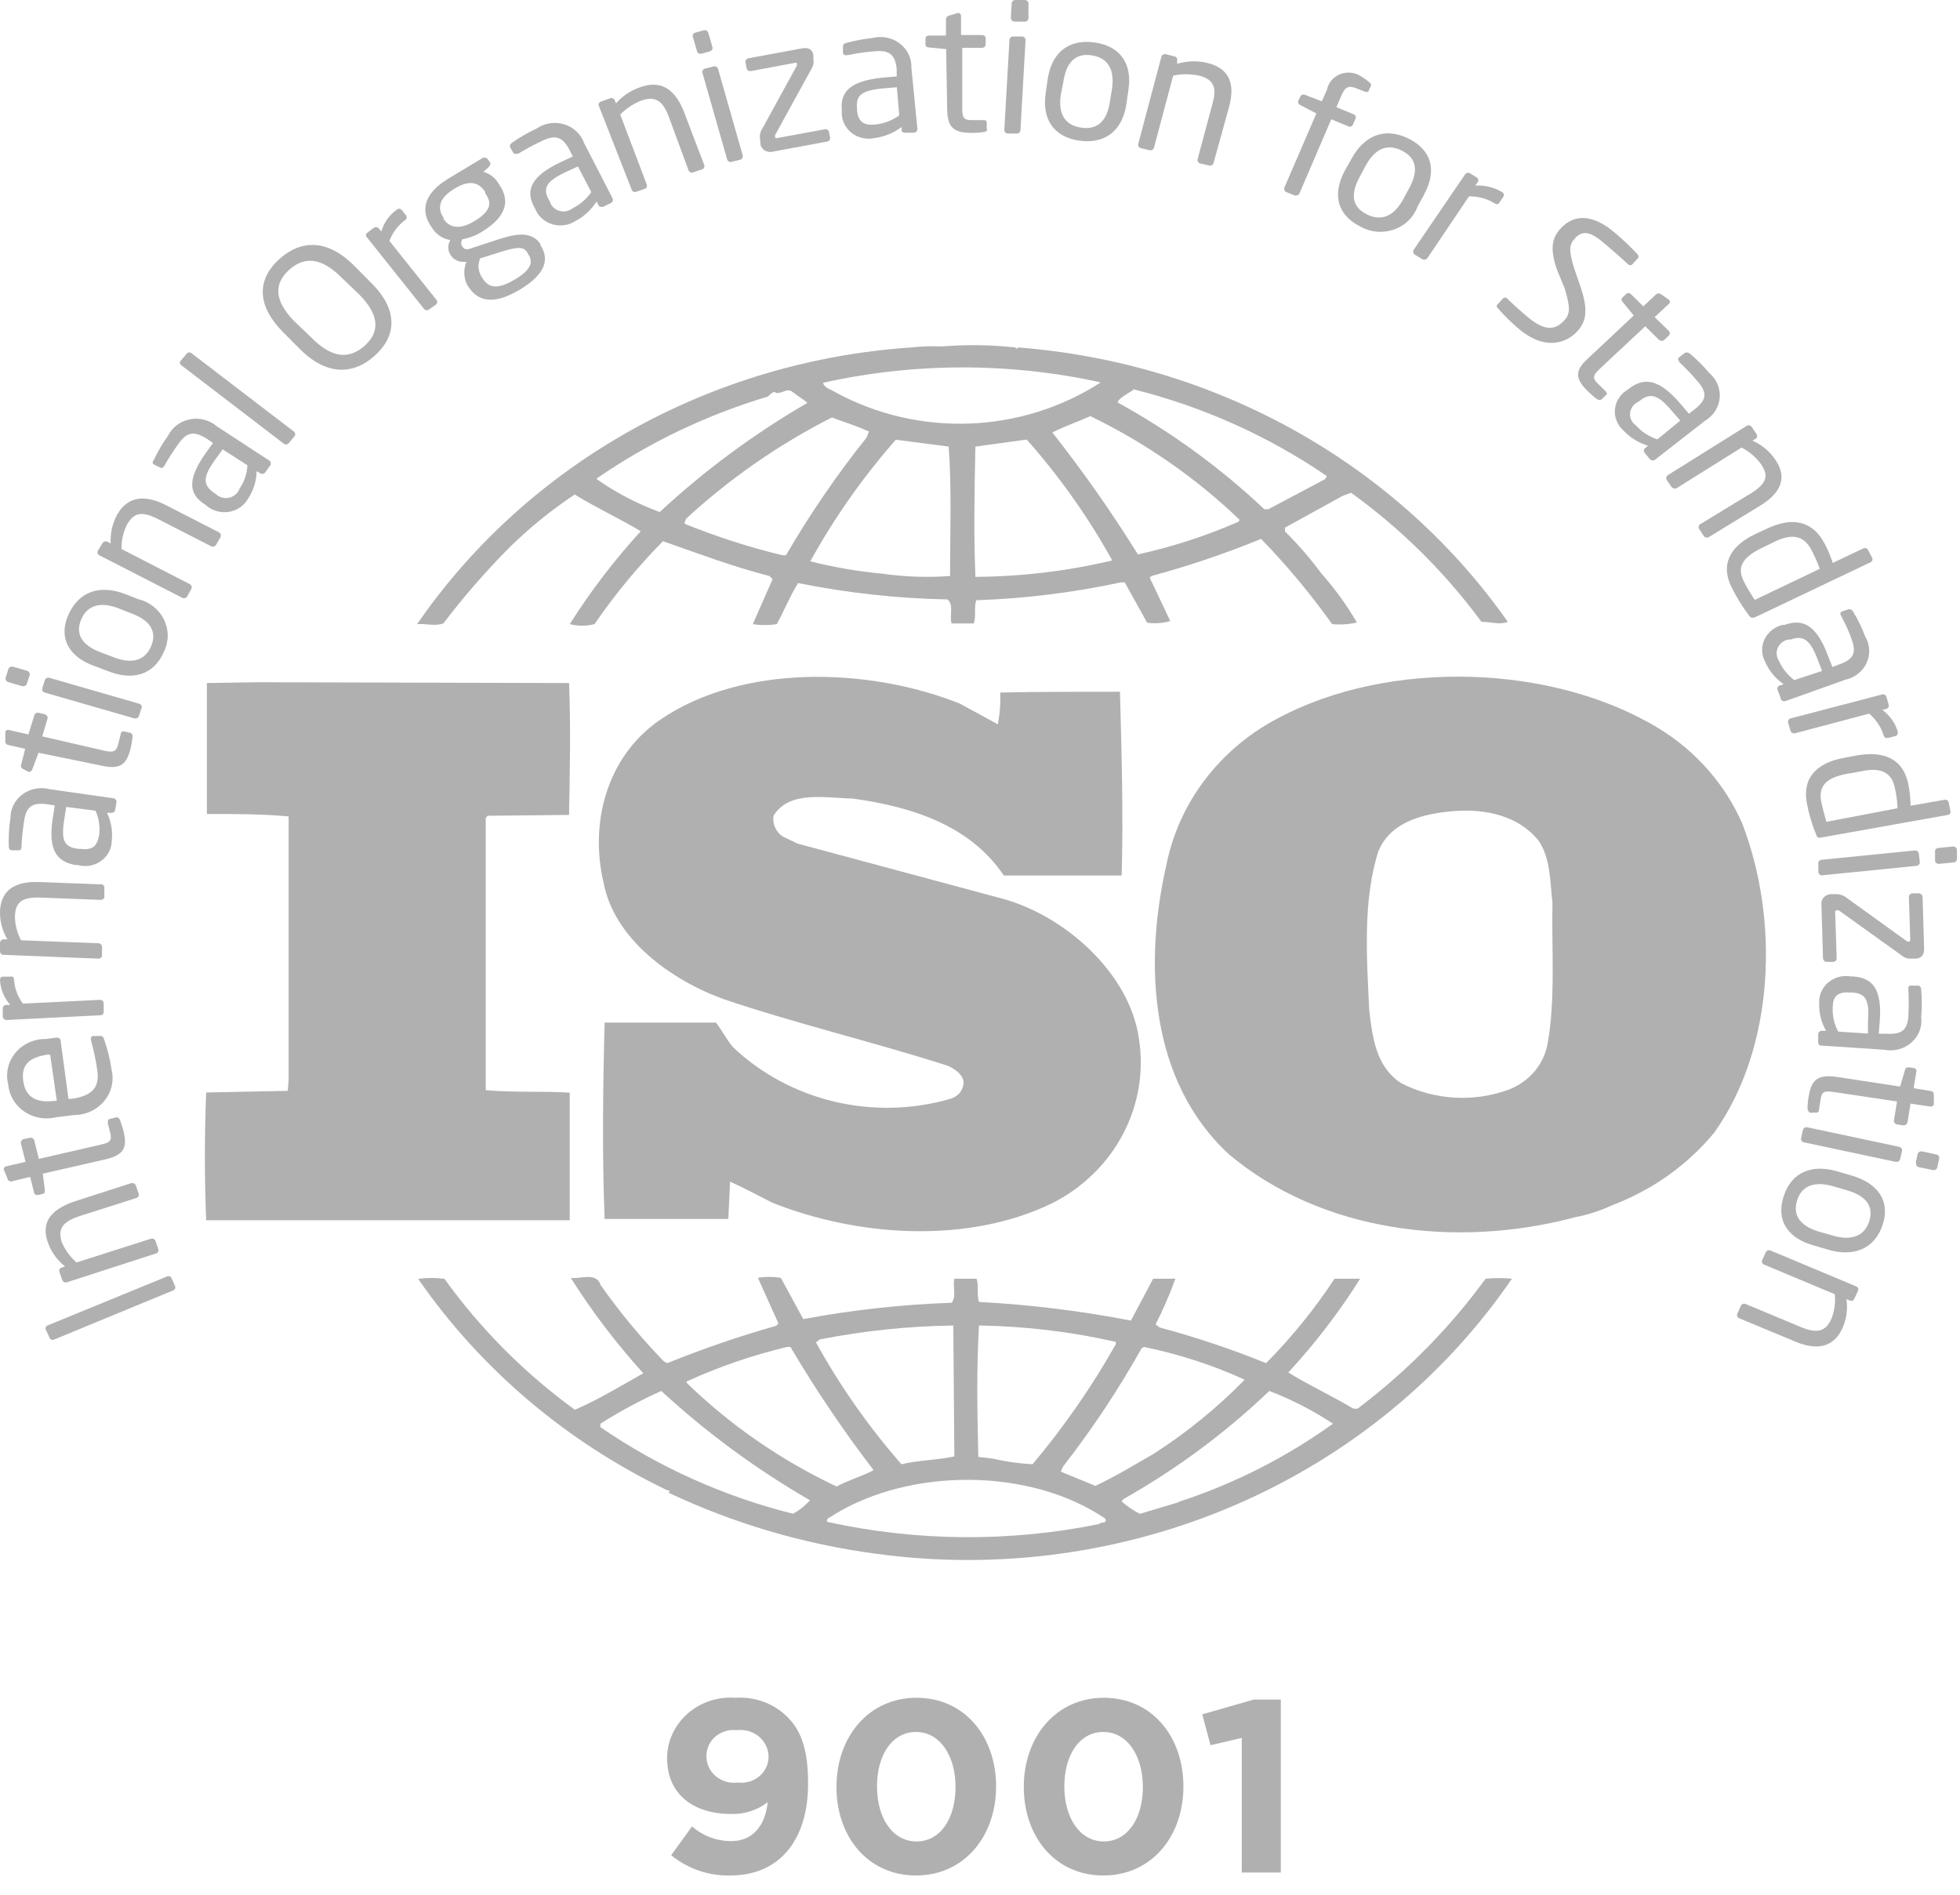
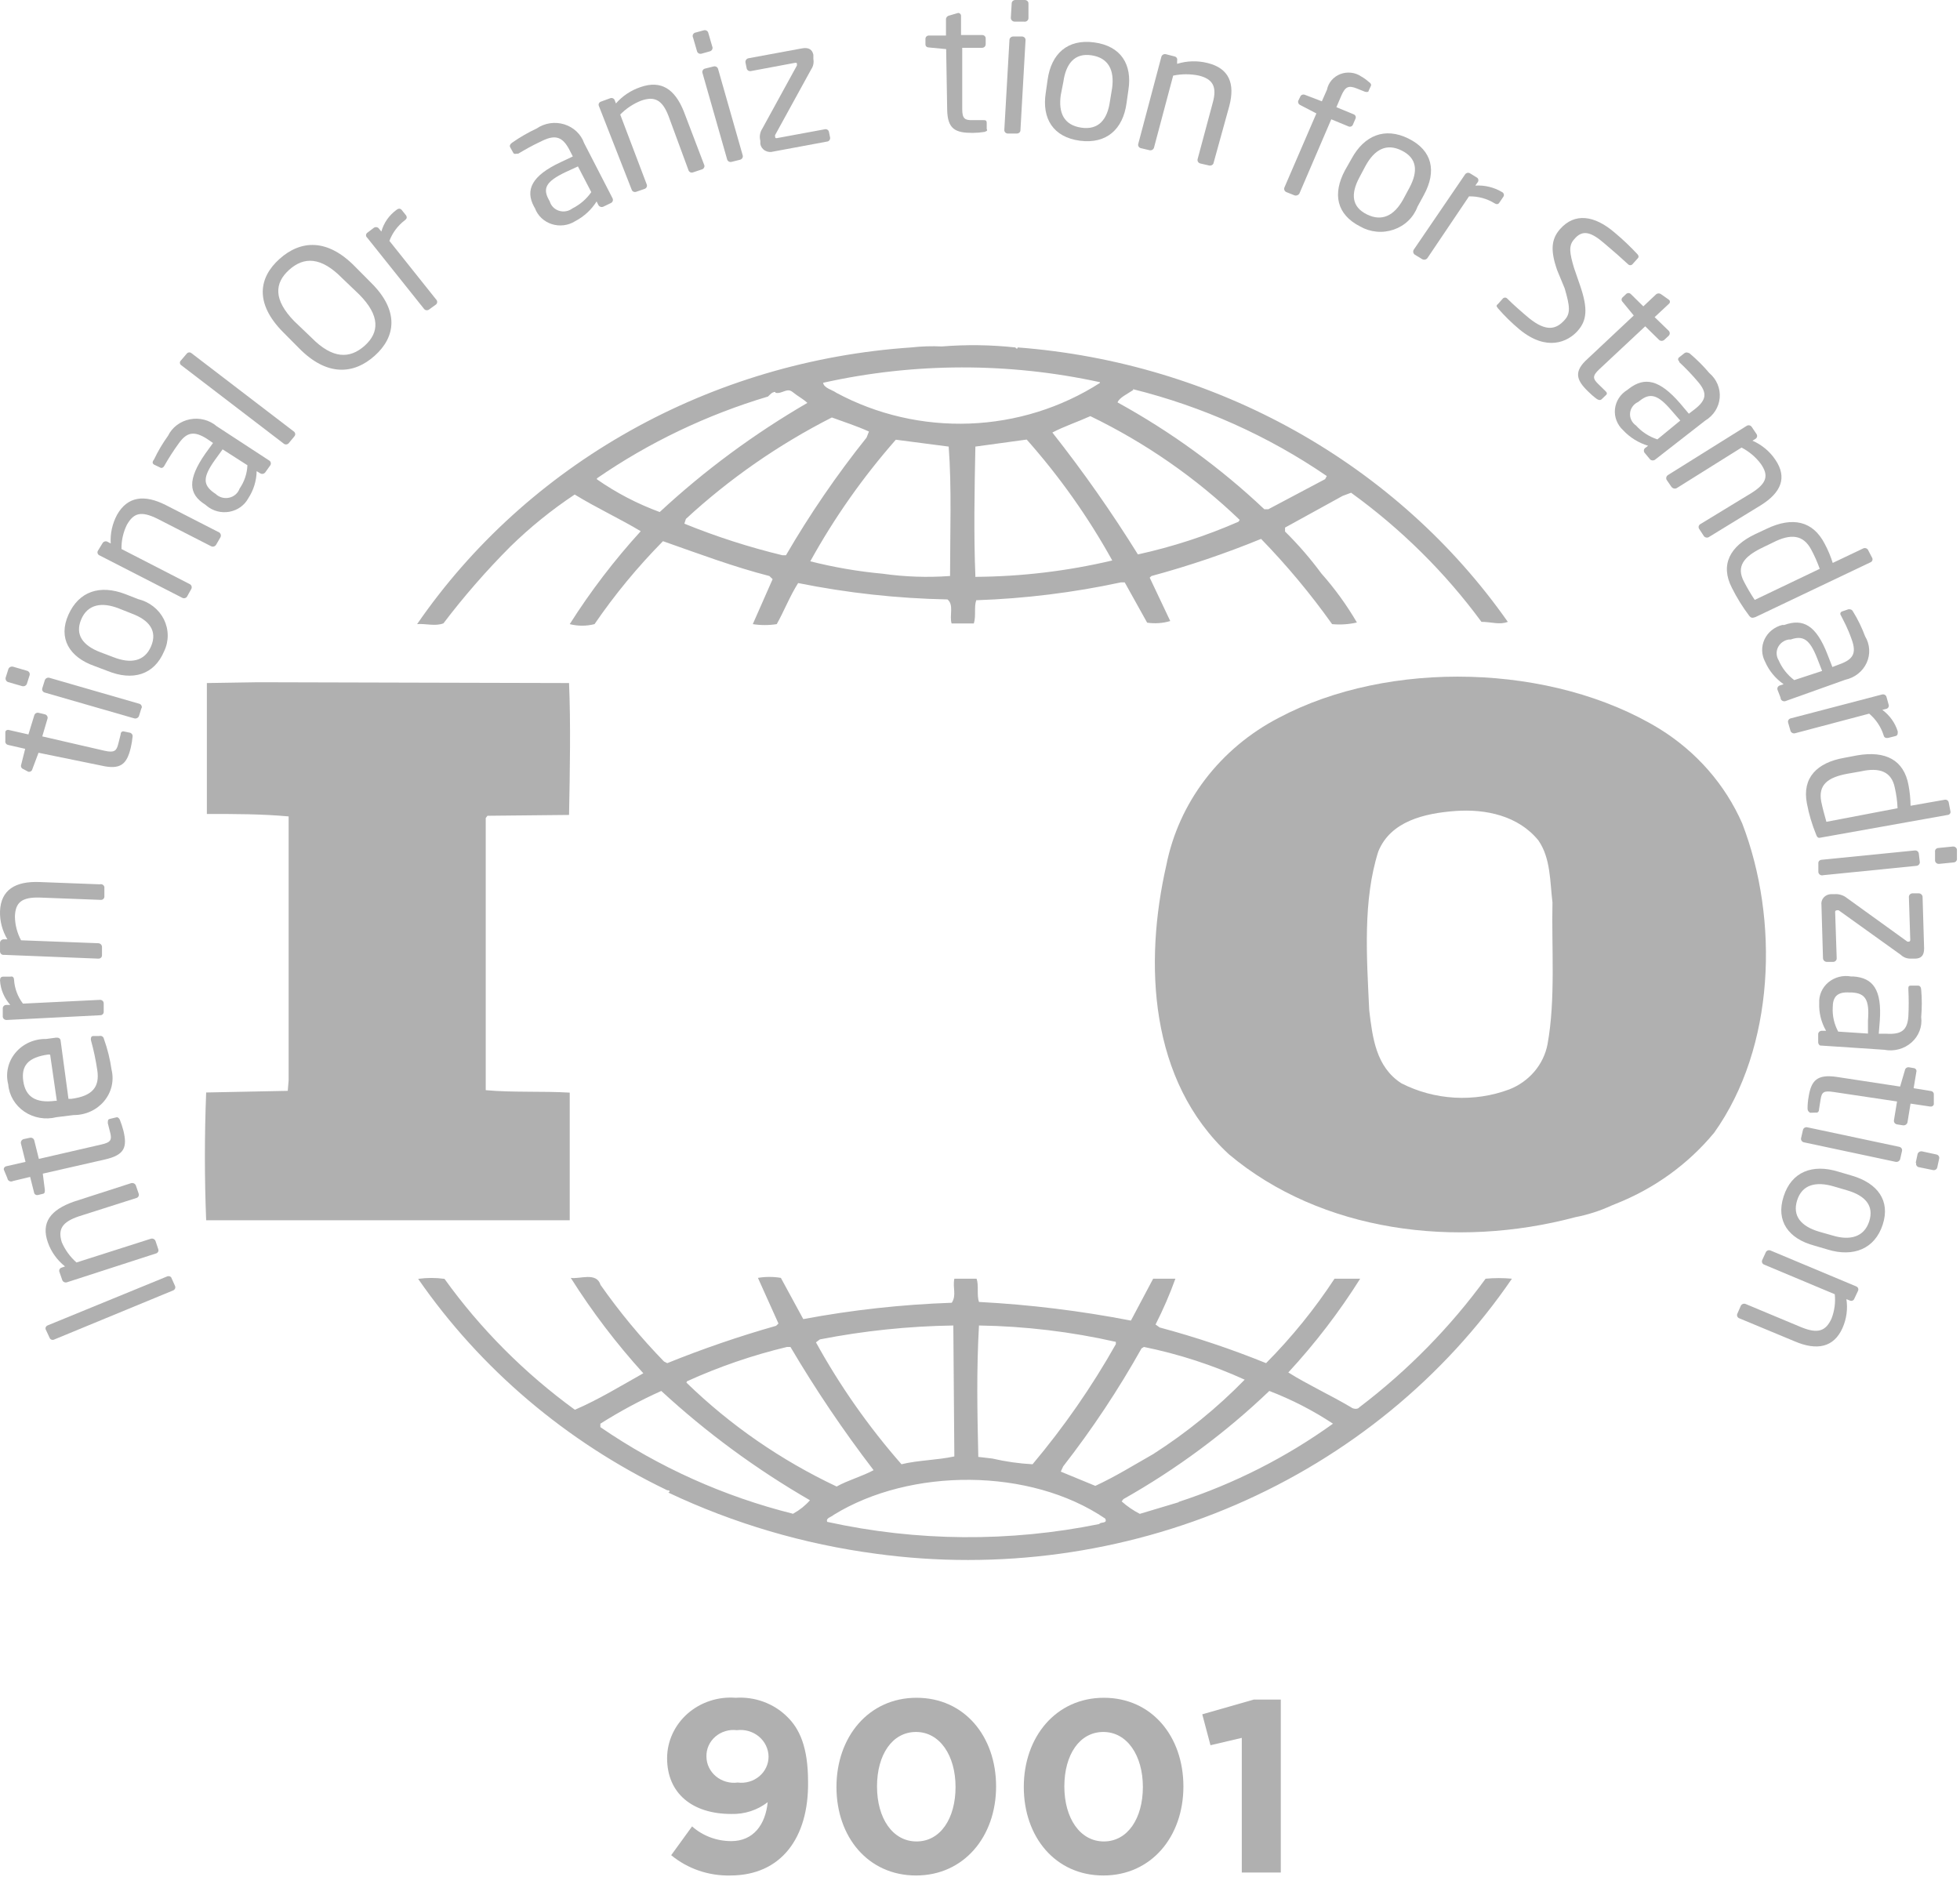
<svg xmlns="http://www.w3.org/2000/svg" width="90" height="87" viewBox="0 0 90 87" fill="none">
  <path d="M80 37.81C79.221 36.03 77.898 34.516 76.205 33.467C71.287 30.462 63.777 30.266 58.71 32.964C57.38 33.655 56.229 34.621 55.337 35.79C54.446 36.96 53.838 38.304 53.556 39.726C52.527 44.234 52.77 49.622 56.431 53.003C60.674 56.565 66.849 57.353 72.34 55.888C72.913 55.777 73.47 55.598 73.998 55.355L74.163 55.287C75.948 54.587 77.514 53.459 78.711 52.011C81.508 48.089 81.704 42.228 80 37.81ZM71.059 47.954C70.971 48.41 70.764 48.839 70.458 49.2C70.152 49.56 69.757 49.843 69.308 50.02C68.509 50.319 67.653 50.448 66.797 50.4C65.941 50.352 65.107 50.128 64.35 49.742C63.18 48.991 63.023 47.638 62.873 46.391C62.756 43.941 62.575 41.342 63.29 39.095C63.855 37.705 65.411 37.344 66.817 37.239C68.223 37.134 69.724 37.457 70.643 38.592C71.209 39.411 71.169 40.478 71.287 41.439C71.24 43.468 71.437 45.888 71.059 47.954Z" fill="#B0B0B0" />
  <path d="M26.161 50.17C24.912 50.095 23.514 50.17 22.304 50.057V37.562L22.383 37.457L26.13 37.419C26.169 35.391 26.209 33.219 26.13 31.363L11.855 31.326L9.499 31.363C9.499 33.257 9.499 35.458 9.499 37.374C10.787 37.374 12.005 37.374 13.254 37.487V49.592L13.214 50.088L9.467 50.163C9.389 52.154 9.389 54.077 9.467 56.031H26.161V50.17Z" fill="#B0B0B0" />
  <path d="M68.216 58.714C66.593 60.941 64.64 62.931 62.418 64.619C62.339 64.732 62.111 64.687 62.041 64.619C61.09 64.056 60.069 63.59 59.157 63.019C60.392 61.683 61.496 60.242 62.457 58.714H61.279C60.368 60.103 59.316 61.401 58.136 62.591C56.545 61.946 54.913 61.399 53.25 60.953L53.061 60.817C53.409 60.134 53.713 59.432 53.972 58.714H52.951L51.93 60.637C49.629 60.191 47.297 59.904 44.953 59.781C44.843 59.465 44.953 59.029 44.843 58.714H43.822C43.736 59.142 43.932 59.465 43.704 59.818C41.414 59.897 39.134 60.148 36.885 60.569L35.856 58.676C35.508 58.617 35.152 58.617 34.803 58.676L35.746 60.772L35.636 60.877C33.939 61.359 32.271 61.931 30.64 62.591L30.49 62.516C29.424 61.419 28.449 60.243 27.576 58.999C27.387 58.391 26.625 58.744 26.209 58.676C27.186 60.225 28.3 61.69 29.54 63.056C28.518 63.628 27.497 64.259 26.397 64.732C24.081 63.045 22.06 61.016 20.411 58.721C20.01 58.665 19.602 58.665 19.201 58.721C22.063 62.856 26.007 66.203 30.64 68.429C30.64 68.429 30.64 68.429 30.687 68.429C30.734 68.429 30.789 68.496 30.687 68.534C33.69 69.955 36.913 70.904 40.232 71.344C45.85 72.11 51.58 71.329 56.751 69.092C61.921 66.855 66.318 63.255 69.425 58.714C69.023 58.676 68.618 58.676 68.216 58.714ZM52.417 61.914L52.527 61.847C54.125 62.173 55.678 62.677 57.154 63.35C55.895 64.64 54.485 65.787 52.951 66.768C52.079 67.264 51.207 67.805 50.296 68.226L48.709 67.572L48.819 67.332C50.157 65.614 51.359 63.803 52.417 61.914ZM44.953 60.862C47.071 60.895 49.178 61.147 51.238 61.614V61.719C50.142 63.665 48.861 65.511 47.413 67.234C46.79 67.2 46.172 67.112 45.566 66.971L44.922 66.896C44.875 64.8 44.836 62.944 44.953 60.862ZM37.647 61.501C39.665 61.106 41.716 60.893 43.775 60.862L43.822 66.874C43.037 67.046 42.149 67.046 41.395 67.234C39.882 65.507 38.565 63.63 37.467 61.636L37.647 61.501ZM31.543 63.425C33.017 62.755 34.556 62.226 36.139 61.847H36.296C37.45 63.804 38.725 65.693 40.114 67.505C39.588 67.79 38.944 67.963 38.417 68.256C35.855 67.046 33.523 65.434 31.52 63.485L31.543 63.425ZM36.43 69.511C33.245 68.716 30.241 67.365 27.568 65.529V65.371C28.461 64.806 29.396 64.303 30.365 63.868C32.438 65.779 34.727 67.463 37.192 68.887C36.977 69.132 36.719 69.338 36.43 69.496V69.511ZM50.484 69.977C46.36 70.816 42.094 70.783 37.985 69.879C37.907 69.699 38.174 69.661 38.284 69.556C41.811 67.385 47.303 67.385 50.751 69.729C50.861 69.962 50.563 69.879 50.484 69.962V69.977ZM54.122 68.977L52.338 69.511C52.036 69.356 51.756 69.164 51.505 68.94L51.584 68.835C54.027 67.455 56.279 65.786 58.285 63.868C59.315 64.263 60.295 64.767 61.208 65.371C59.059 66.918 56.667 68.13 54.122 68.962V68.977Z" fill="#B0B0B0" />
  <path d="M20.363 28.621C21.304 27.382 22.33 26.205 23.435 25.097C24.339 24.213 25.328 23.413 26.389 22.707C27.379 23.316 28.471 23.82 29.421 24.391C28.209 25.721 27.118 27.149 26.161 28.658C26.534 28.753 26.927 28.753 27.3 28.658C28.228 27.302 29.28 26.028 30.443 24.849C32.069 25.42 33.664 26.021 35.329 26.449L35.478 26.592L34.567 28.658C34.931 28.715 35.303 28.715 35.667 28.658C36.005 28.057 36.264 27.381 36.649 26.772C38.906 27.227 41.202 27.479 43.507 27.524C43.814 27.772 43.586 28.275 43.696 28.628H44.717C44.827 28.275 44.717 27.877 44.827 27.561C47.062 27.485 49.284 27.211 51.465 26.742H51.646L52.675 28.591C53.03 28.643 53.393 28.618 53.736 28.516L52.793 26.524L52.872 26.449C54.587 25.985 56.269 25.416 57.907 24.744C59.096 25.968 60.186 27.276 61.168 28.658C61.549 28.694 61.934 28.668 62.307 28.583C61.84 27.783 61.293 27.028 60.673 26.329C60.171 25.648 59.614 25.005 59.007 24.406V24.225L61.655 22.768L62.04 22.625C64.344 24.292 66.364 26.292 68.026 28.553C68.482 28.553 68.859 28.703 69.236 28.553C66.72 24.968 63.389 21.973 59.493 19.791C55.597 17.609 51.236 16.297 46.736 15.953L46.697 16.02L46.618 15.953C45.499 15.832 44.37 15.817 43.248 15.908C42.779 15.886 42.309 15.901 41.842 15.953C37.294 16.261 32.881 17.568 28.946 19.772C25.012 21.975 21.661 25.016 19.153 28.658C19.53 28.621 19.986 28.771 20.363 28.621ZM36.075 25.495H35.926C34.389 25.123 32.884 24.639 31.425 24.045L31.495 23.827C33.492 21.984 35.747 20.416 38.197 19.169C38.77 19.379 39.336 19.559 39.901 19.815L39.791 20.093C38.423 21.806 37.186 23.611 36.091 25.495H36.075ZM43.609 26.449C42.585 26.523 41.554 26.488 40.538 26.344C39.413 26.241 38.299 26.05 37.207 25.773C38.305 23.784 39.622 21.913 41.135 20.19L43.562 20.506C43.704 22.354 43.625 24.496 43.625 26.449H43.609ZM44.788 26.449C44.709 24.563 44.748 22.459 44.788 20.506L47.145 20.183C48.66 21.892 49.977 23.754 51.073 25.735C49.013 26.222 46.901 26.474 44.78 26.487L44.788 26.449ZM56.87 23.955C55.388 24.604 53.84 25.108 52.251 25.457C51.05 23.524 49.739 21.655 48.323 19.86C48.849 19.582 49.502 19.364 50.067 19.108C52.604 20.337 54.919 21.945 56.925 23.872L56.87 23.955ZM52.023 17.869C55.221 18.666 58.238 20.018 60.924 21.858L60.846 22.001L58.237 23.384H58.057C56.04 21.478 53.774 19.829 51.316 18.477C51.395 18.259 51.772 18.087 52.039 17.906L52.023 17.869ZM50.507 17.515V17.583C48.73 18.722 46.658 19.368 44.521 19.448C42.383 19.527 40.265 19.038 38.401 18.034C38.204 17.891 37.835 17.823 37.796 17.576C41.981 16.643 46.334 16.636 50.523 17.553L50.507 17.515ZM27.41 21.964C29.8 20.315 32.453 19.047 35.266 18.207C35.376 18.102 35.455 17.996 35.604 17.996V18.034C35.903 18.109 36.13 17.786 36.39 17.996C36.649 18.207 36.885 18.319 37.073 18.5C34.624 19.922 32.349 21.603 30.293 23.511C29.267 23.134 28.298 22.629 27.41 22.009V21.964Z" fill="#B0B0B0" />
-   <path d="M43.665 50.448C41.93 50.954 40.085 51.002 38.325 50.586C36.564 50.171 34.954 49.308 33.664 48.089C33.365 47.736 33.169 47.338 32.878 46.954H27.764C27.686 49.832 27.646 53.146 27.764 55.971H33.444L33.523 54.258C34.167 54.543 34.811 54.897 35.455 55.22C39.383 56.79 44.466 57.143 48.371 55.22C49.754 54.505 50.873 53.401 51.576 52.056C52.279 50.712 52.531 49.193 52.299 47.706C51.89 44.7 48.858 41.943 45.786 41.199L36.618 38.734L35.942 38.411C35.786 38.305 35.664 38.16 35.589 37.991C35.514 37.823 35.49 37.638 35.518 37.457C36.241 36.285 37.875 36.638 39.155 36.668C41.811 37.029 44.537 37.878 46.092 40.2C47.758 40.2 49.691 40.2 51.505 40.2C51.584 37.277 51.505 34.715 51.427 31.762C49.73 31.762 47.64 31.762 45.927 31.799C45.949 32.288 45.912 32.776 45.817 33.257L44.081 32.31C39.91 30.642 34.08 30.462 30.294 33.062C27.827 34.767 27.073 37.833 27.717 40.538C28.204 43.1 30.781 44.986 33.216 45.873C36.587 47.015 40.106 47.841 43.523 48.938C43.861 49.081 44.309 49.404 44.238 49.795C44.168 50.185 43.932 50.343 43.665 50.448Z" fill="#B0B0B0" />
  <path d="M7.858 58.646L8.039 59.051C8.054 59.09 8.053 59.133 8.036 59.171C8.018 59.209 7.985 59.239 7.945 59.254L2.485 61.508C2.466 61.517 2.446 61.522 2.426 61.523C2.405 61.524 2.385 61.52 2.365 61.513C2.346 61.506 2.329 61.495 2.314 61.482C2.3 61.468 2.288 61.451 2.28 61.433L2.092 61.027C2.085 60.995 2.09 60.961 2.105 60.931C2.121 60.901 2.147 60.877 2.178 60.862L7.678 58.608C7.708 58.596 7.742 58.594 7.774 58.6C7.806 58.607 7.836 58.623 7.858 58.646Z" fill="#B0B0B0" />
  <path d="M6.238 54.43L6.364 54.799C6.38 54.836 6.381 54.877 6.367 54.915C6.352 54.953 6.323 54.983 6.285 55.001L3.622 55.85C2.837 56.114 2.656 56.452 2.837 57.038C2.988 57.392 3.219 57.71 3.512 57.969L6.922 56.88C6.944 56.873 6.966 56.87 6.989 56.871C7.012 56.873 7.034 56.879 7.055 56.889C7.075 56.898 7.093 56.912 7.108 56.928C7.123 56.945 7.135 56.964 7.142 56.985L7.268 57.361C7.275 57.38 7.278 57.401 7.276 57.422C7.274 57.443 7.268 57.463 7.258 57.482C7.247 57.5 7.233 57.516 7.216 57.529C7.199 57.542 7.179 57.551 7.158 57.556L3.072 58.879C3.031 58.891 2.986 58.888 2.946 58.87C2.907 58.852 2.876 58.82 2.86 58.781L2.727 58.398C2.719 58.378 2.717 58.357 2.718 58.336C2.72 58.315 2.726 58.295 2.737 58.277C2.747 58.258 2.761 58.242 2.778 58.23C2.796 58.217 2.816 58.207 2.837 58.202L2.986 58.15C2.622 57.861 2.35 57.481 2.2 57.053C1.87 56.129 2.326 55.55 3.394 55.174L6.026 54.325C6.069 54.315 6.114 54.32 6.153 54.34C6.192 54.359 6.222 54.391 6.238 54.43Z" fill="#B0B0B0" />
  <path d="M5.501 51.41C5.566 51.575 5.621 51.743 5.666 51.913C5.846 52.665 5.736 53.026 4.833 53.236L1.965 53.89L2.06 54.641C2.06 54.731 2.06 54.806 1.95 54.821L1.73 54.874C1.698 54.878 1.665 54.873 1.637 54.858C1.608 54.843 1.586 54.819 1.573 54.791L1.384 54.04L0.598 54.228C0.573 54.242 0.545 54.249 0.516 54.25C0.487 54.251 0.458 54.245 0.432 54.232C0.406 54.219 0.384 54.2 0.368 54.177C0.352 54.154 0.342 54.128 0.339 54.1L0.174 53.702C0.169 53.668 0.178 53.634 0.198 53.606C0.219 53.578 0.249 53.559 0.284 53.551L1.172 53.349L0.96 52.5C0.952 52.458 0.961 52.415 0.984 52.379C1.007 52.343 1.043 52.316 1.085 52.304L1.368 52.244C1.39 52.239 1.413 52.237 1.435 52.24C1.457 52.243 1.478 52.251 1.497 52.262C1.517 52.273 1.533 52.288 1.546 52.306C1.559 52.323 1.568 52.343 1.573 52.364L1.785 53.213L4.652 52.552C5.1 52.455 5.139 52.327 5.061 52.011L4.951 51.575C4.951 51.463 4.951 51.403 5.029 51.38L5.312 51.312C5.391 51.282 5.446 51.312 5.501 51.41Z" fill="#B0B0B0" />
  <path d="M2.782 47.773L3.144 50.456H3.269C4.259 50.328 4.573 49.9 4.471 49.163C4.401 48.687 4.302 48.215 4.173 47.751C4.173 47.751 4.173 47.751 4.173 47.713C4.173 47.675 4.173 47.578 4.275 47.57H4.558C4.58 47.564 4.604 47.562 4.628 47.565C4.652 47.568 4.674 47.575 4.694 47.587C4.715 47.6 4.732 47.616 4.745 47.635C4.758 47.654 4.766 47.675 4.77 47.698C4.936 48.159 5.054 48.635 5.123 49.118C5.184 49.368 5.184 49.628 5.125 49.879C5.065 50.129 4.947 50.363 4.779 50.563C4.611 50.764 4.398 50.925 4.156 51.035C3.913 51.145 3.648 51.202 3.379 51.2L2.594 51.297C2.343 51.361 2.081 51.371 1.826 51.327C1.571 51.283 1.329 51.185 1.118 51.042C0.906 50.899 0.731 50.713 0.603 50.497C0.475 50.281 0.398 50.041 0.378 49.794C0.313 49.544 0.309 49.282 0.367 49.029C0.424 48.776 0.542 48.54 0.711 48.338C0.879 48.136 1.095 47.974 1.339 47.864C1.584 47.755 1.852 47.7 2.122 47.706L2.578 47.645C2.688 47.638 2.766 47.675 2.782 47.773ZM2.224 48.419C1.282 48.547 0.967 48.938 1.069 49.644C1.172 50.35 1.627 50.666 2.531 50.546H2.609L2.303 48.427L2.224 48.419Z" fill="#B0B0B0" />
  <path d="M0.645 44.986C0.669 45.381 0.811 45.762 1.054 46.083L4.589 45.91C4.611 45.909 4.632 45.912 4.653 45.919C4.673 45.926 4.692 45.937 4.708 45.951C4.724 45.965 4.737 45.981 4.746 46C4.755 46.019 4.761 46.039 4.762 46.06V46.458C4.763 46.479 4.76 46.499 4.752 46.518C4.745 46.537 4.733 46.555 4.719 46.569C4.704 46.584 4.686 46.596 4.667 46.604C4.647 46.612 4.626 46.616 4.605 46.616L0.307 46.834C0.263 46.836 0.219 46.822 0.185 46.794C0.152 46.766 0.131 46.726 0.127 46.684V46.308C0.126 46.287 0.129 46.267 0.136 46.247C0.144 46.227 0.155 46.209 0.169 46.194C0.184 46.179 0.202 46.166 0.221 46.157C0.241 46.149 0.262 46.144 0.284 46.143H0.472C0.193 45.828 0.027 45.435 0.001 45.023C0.001 44.903 0.04 44.85 0.15 44.843H0.488C0.582 44.82 0.637 44.873 0.645 44.986Z" fill="#B0B0B0" />
  <path d="M4.793 40.778V41.169C4.794 41.19 4.789 41.211 4.78 41.23C4.771 41.249 4.758 41.267 4.742 41.281C4.726 41.295 4.706 41.306 4.686 41.312C4.665 41.319 4.643 41.321 4.621 41.319L1.847 41.214C0.983 41.184 0.708 41.447 0.685 42.078C0.689 42.46 0.786 42.835 0.967 43.175L4.526 43.31C4.57 43.316 4.61 43.336 4.639 43.368C4.668 43.4 4.684 43.441 4.683 43.483V43.874C4.682 43.894 4.677 43.914 4.668 43.933C4.659 43.951 4.645 43.967 4.629 43.981C4.613 43.994 4.594 44.004 4.574 44.01C4.553 44.017 4.532 44.019 4.511 44.017L0.198 43.844C0.173 43.848 0.149 43.847 0.125 43.842C0.101 43.836 0.079 43.825 0.06 43.81C0.041 43.795 0.026 43.776 0.016 43.754C0.006 43.733 0.001 43.709 0.001 43.686V43.28C0.005 43.238 0.026 43.198 0.06 43.17C0.094 43.142 0.137 43.128 0.182 43.13H0.339C0.104 42.737 -0.013 42.29 0.001 41.838C0.04 40.868 0.693 40.455 1.816 40.5L4.581 40.605C4.608 40.597 4.636 40.596 4.663 40.602C4.691 40.607 4.716 40.619 4.737 40.636C4.758 40.653 4.774 40.675 4.784 40.7C4.794 40.725 4.797 40.752 4.793 40.778Z" fill="#B0B0B0" />
-   <path d="M5.352 36.818L5.289 37.186C5.286 37.207 5.279 37.227 5.268 37.245C5.257 37.263 5.242 37.279 5.225 37.292C5.207 37.304 5.187 37.313 5.166 37.319C5.145 37.324 5.123 37.325 5.101 37.322H4.912C5.105 37.723 5.181 38.167 5.132 38.606C5.13 38.788 5.084 38.966 4.998 39.127C4.912 39.288 4.788 39.428 4.636 39.536C4.484 39.644 4.307 39.716 4.121 39.748C3.934 39.78 3.743 39.77 3.561 39.718H3.459C2.579 39.561 2.202 38.997 2.422 37.569L2.516 36.983L2.186 36.931C1.479 36.833 1.204 37.036 1.11 37.682C1.043 38.09 1.001 38.502 0.984 38.914C0.984 38.99 0.937 39.057 0.835 39.042H0.536C0.442 39.042 0.403 38.967 0.403 38.854C0.387 38.425 0.413 37.995 0.481 37.569C0.478 37.358 0.526 37.148 0.623 36.957C0.719 36.767 0.861 36.6 1.036 36.471C1.211 36.342 1.416 36.254 1.634 36.213C1.851 36.173 2.075 36.182 2.288 36.239L5.203 36.653C5.245 36.658 5.283 36.678 5.31 36.709C5.338 36.739 5.353 36.778 5.352 36.818ZM3.043 37.051L2.948 37.637C2.799 38.606 2.948 38.892 3.585 38.975H3.679C4.284 39.057 4.464 38.817 4.551 38.351C4.602 37.968 4.545 37.579 4.386 37.224L3.043 37.051Z" fill="#B0B0B0" />
  <path d="M6.089 33.813C6.073 33.99 6.045 34.166 6.003 34.339C5.822 35.09 5.54 35.361 4.636 35.15L1.769 34.564L1.486 35.316C1.482 35.336 1.474 35.355 1.463 35.372C1.451 35.389 1.436 35.403 1.418 35.414C1.401 35.425 1.381 35.433 1.36 35.437C1.339 35.441 1.318 35.44 1.297 35.436L1.077 35.316C1.038 35.305 1.005 35.28 0.984 35.247C0.964 35.213 0.958 35.173 0.967 35.135L1.156 34.384L0.37 34.204C0.329 34.195 0.293 34.171 0.27 34.137C0.247 34.104 0.237 34.063 0.245 34.023V33.603C0.249 33.586 0.257 33.571 0.268 33.558C0.279 33.545 0.292 33.534 0.308 33.526C0.323 33.519 0.34 33.514 0.358 33.513C0.376 33.512 0.393 33.514 0.41 33.52L1.305 33.723L1.572 32.851C1.577 32.83 1.586 32.81 1.599 32.793C1.612 32.775 1.628 32.76 1.647 32.749C1.666 32.738 1.688 32.73 1.71 32.727C1.732 32.724 1.755 32.725 1.776 32.731L2.059 32.799C2.101 32.809 2.137 32.834 2.16 32.869C2.184 32.904 2.192 32.946 2.185 32.986L1.941 33.813L4.809 34.474C5.257 34.572 5.351 34.474 5.43 34.159L5.54 33.723C5.54 33.61 5.618 33.565 5.697 33.587L5.987 33.648C6.058 33.685 6.097 33.738 6.089 33.813Z" fill="#B0B0B0" />
  <path d="M1.36 31.003L1.234 31.401C1.218 31.44 1.188 31.472 1.149 31.492C1.11 31.511 1.065 31.516 1.022 31.506L0.37 31.318C0.329 31.303 0.295 31.274 0.275 31.236C0.255 31.199 0.25 31.156 0.26 31.115L0.386 30.717C0.402 30.678 0.432 30.645 0.471 30.626C0.51 30.607 0.555 30.602 0.598 30.612L1.242 30.8C1.286 30.812 1.323 30.84 1.345 30.878C1.367 30.916 1.372 30.961 1.36 31.003ZM6.498 32.505L6.38 32.881C6.364 32.92 6.334 32.953 6.295 32.972C6.256 32.991 6.211 32.996 6.168 32.986L2.051 31.799C2.01 31.787 1.975 31.759 1.954 31.723C1.934 31.686 1.929 31.643 1.941 31.604L2.059 31.228C2.074 31.188 2.104 31.154 2.143 31.135C2.183 31.115 2.229 31.111 2.271 31.123L6.38 32.31C6.404 32.315 6.427 32.325 6.447 32.339C6.466 32.353 6.482 32.371 6.493 32.392C6.505 32.413 6.511 32.436 6.512 32.459C6.513 32.483 6.508 32.506 6.498 32.528V32.505Z" fill="#B0B0B0" />
  <path d="M7.536 29.905C7.072 31.002 6.082 31.273 4.935 30.807L4.338 30.582C3.183 30.176 2.657 29.304 3.144 28.222C3.631 27.14 4.598 26.84 5.745 27.276L6.342 27.509C6.598 27.571 6.837 27.687 7.042 27.848C7.247 28.009 7.412 28.211 7.526 28.439C7.639 28.668 7.699 28.918 7.701 29.171C7.703 29.425 7.647 29.675 7.536 29.905ZM5.454 27.937C4.668 27.629 4.016 27.749 3.726 28.448C3.435 29.146 3.804 29.642 4.613 29.95L5.21 30.176C5.996 30.484 6.64 30.379 6.939 29.672C7.237 28.966 6.852 28.47 6.043 28.17L5.454 27.937Z" fill="#B0B0B0" />
  <path d="M10.119 24.676L9.923 25.014C9.901 25.051 9.866 25.079 9.823 25.092C9.781 25.104 9.735 25.101 9.695 25.082L7.244 23.827C6.458 23.436 6.129 23.564 5.822 24.105C5.655 24.451 5.571 24.828 5.579 25.209L8.721 26.825C8.758 26.847 8.786 26.882 8.797 26.922C8.809 26.962 8.804 27.006 8.784 27.043L8.587 27.396C8.565 27.43 8.529 27.454 8.488 27.464C8.448 27.474 8.404 27.468 8.368 27.449L4.573 25.503C4.553 25.495 4.534 25.483 4.519 25.467C4.504 25.452 4.492 25.434 4.485 25.414C4.477 25.394 4.474 25.373 4.476 25.352C4.478 25.331 4.484 25.311 4.494 25.292L4.714 24.931C4.726 24.914 4.741 24.898 4.758 24.886C4.776 24.874 4.796 24.865 4.817 24.86C4.838 24.855 4.86 24.854 4.882 24.857C4.903 24.861 4.924 24.868 4.942 24.879L5.084 24.954C5.056 24.499 5.157 24.045 5.374 23.639C5.854 22.79 6.631 22.692 7.621 23.196L10.072 24.451C10.106 24.477 10.13 24.514 10.138 24.555C10.147 24.596 10.14 24.639 10.119 24.676Z" fill="#B0B0B0" />
  <path d="M12.398 21.385L12.178 21.693C12.152 21.727 12.112 21.75 12.068 21.757C12.024 21.764 11.979 21.754 11.943 21.73L11.785 21.633C11.778 22.074 11.645 22.506 11.4 22.88C11.315 23.039 11.192 23.177 11.042 23.285C10.892 23.392 10.718 23.464 10.534 23.498C10.35 23.531 10.161 23.524 9.98 23.477C9.799 23.43 9.632 23.344 9.491 23.226L9.428 23.173C8.643 22.685 8.604 22.016 9.428 20.829L9.782 20.34L9.507 20.152C8.918 19.777 8.58 19.837 8.211 20.355C7.965 20.693 7.739 21.044 7.535 21.407C7.496 21.467 7.425 21.52 7.339 21.46L7.072 21.332C6.993 21.28 6.985 21.204 7.072 21.099C7.252 20.719 7.468 20.354 7.716 20.01C7.81 19.817 7.95 19.648 8.124 19.517C8.299 19.386 8.503 19.295 8.721 19.253C8.938 19.21 9.163 19.217 9.378 19.273C9.592 19.329 9.79 19.432 9.955 19.574L12.382 21.159C12.414 21.188 12.434 21.227 12.437 21.269C12.44 21.311 12.426 21.352 12.398 21.385ZM10.222 20.633L9.868 21.122C9.295 21.926 9.326 22.264 9.821 22.625L9.9 22.677C9.979 22.755 10.077 22.812 10.186 22.843C10.295 22.874 10.41 22.877 10.521 22.853C10.631 22.829 10.733 22.778 10.817 22.705C10.901 22.632 10.964 22.54 11 22.437C11.221 22.117 11.346 21.745 11.361 21.362L10.222 20.633Z" fill="#B0B0B0" />
  <path d="M13.521 20.032L13.246 20.363C13.216 20.391 13.175 20.407 13.133 20.407C13.09 20.407 13.049 20.391 13.019 20.363L8.305 16.756C8.291 16.743 8.28 16.727 8.272 16.71C8.265 16.693 8.261 16.674 8.261 16.655C8.261 16.636 8.265 16.617 8.272 16.6C8.28 16.583 8.291 16.567 8.305 16.554L8.588 16.223C8.602 16.21 8.618 16.199 8.636 16.192C8.655 16.184 8.674 16.181 8.694 16.181C8.714 16.181 8.733 16.184 8.751 16.192C8.77 16.199 8.786 16.21 8.8 16.223L13.514 19.83C13.54 19.857 13.555 19.892 13.556 19.93C13.558 19.967 13.545 20.003 13.521 20.032Z" fill="#B0B0B0" />
  <path d="M17.205 16.335C16.239 17.2 15.006 17.29 13.725 15.982L12.979 15.231C11.698 13.924 11.871 12.751 12.837 11.887C13.804 11.023 15.029 10.933 16.31 12.248L17.056 12.999C18.337 14.277 18.172 15.471 17.205 16.335ZM15.713 12.774C14.739 11.782 13.953 11.782 13.277 12.391C12.602 12.999 12.547 13.758 13.513 14.75L14.299 15.501C15.265 16.486 16.058 16.486 16.742 15.877C17.425 15.268 17.457 14.495 16.498 13.525L15.713 12.774Z" fill="#B0B0B0" />
  <path d="M18.588 10.114C18.265 10.361 18.02 10.689 17.881 11.061L20.026 13.751C20.041 13.766 20.054 13.783 20.062 13.803C20.071 13.822 20.075 13.843 20.075 13.864C20.075 13.885 20.071 13.905 20.062 13.925C20.054 13.944 20.041 13.962 20.026 13.976L19.695 14.217C19.66 14.24 19.616 14.25 19.574 14.243C19.531 14.236 19.493 14.213 19.468 14.179L16.859 10.911C16.843 10.897 16.83 10.881 16.82 10.862C16.811 10.843 16.807 10.823 16.807 10.802C16.807 10.781 16.811 10.761 16.82 10.742C16.83 10.723 16.843 10.706 16.859 10.693L17.166 10.46C17.184 10.447 17.204 10.438 17.226 10.433C17.247 10.428 17.27 10.427 17.292 10.431C17.314 10.434 17.335 10.442 17.354 10.453C17.373 10.465 17.389 10.48 17.401 10.498L17.512 10.633C17.621 10.234 17.867 9.882 18.211 9.633C18.297 9.566 18.376 9.566 18.439 9.633L18.651 9.896C18.698 9.979 18.682 10.047 18.588 10.114Z" fill="#B0B0B0" />
-   <path d="M22.423 7.687L22.195 7.89C22.346 7.932 22.486 8.003 22.608 8.099C22.73 8.194 22.829 8.312 22.902 8.446L22.941 8.499C23.436 9.25 23.232 9.956 22.156 10.625C21.877 10.803 21.565 10.925 21.236 10.986C21.198 11.036 21.177 11.096 21.177 11.159C21.177 11.221 21.198 11.281 21.236 11.331C21.315 11.444 21.409 11.474 21.598 11.414L22.784 11.023C23.57 10.768 24.355 10.55 24.811 11.196V11.249C25.243 11.902 25.055 12.579 23.892 13.285C22.729 13.991 21.975 13.871 21.535 13.202L21.488 13.142C21.39 12.972 21.334 12.784 21.321 12.59C21.309 12.396 21.342 12.203 21.417 12.023H21.354C21.22 12.038 21.084 12.014 20.964 11.955C20.844 11.896 20.744 11.805 20.679 11.692C20.616 11.591 20.584 11.475 20.584 11.358C20.584 11.24 20.616 11.125 20.679 11.023C20.499 10.993 20.329 10.924 20.181 10.823C20.033 10.721 19.91 10.59 19.822 10.437L19.783 10.385C19.382 9.776 19.335 8.965 20.569 8.213L22.14 7.266C22.183 7.24 22.235 7.231 22.285 7.241C22.334 7.251 22.378 7.279 22.407 7.319L22.525 7.492C22.517 7.567 22.485 7.62 22.423 7.687ZM22.281 8.814C22.014 8.409 21.606 8.206 20.844 8.679C20.081 9.152 20.113 9.611 20.364 9.994V10.046C20.561 10.347 20.969 10.648 21.786 10.152C22.603 9.656 22.572 9.28 22.281 8.874V8.814ZM24.198 11.572C24.025 11.309 23.719 11.339 22.98 11.572L22.046 11.865C21.983 12.013 21.961 12.174 21.98 12.333C22 12.492 22.06 12.643 22.156 12.774L22.195 12.834C22.454 13.21 22.847 13.307 23.64 12.834C24.434 12.361 24.489 12.008 24.237 11.639L24.198 11.572Z" fill="#B0B0B0" />
  <path d="M28.047 9.325L27.701 9.491C27.659 9.508 27.612 9.51 27.569 9.494C27.527 9.479 27.492 9.448 27.473 9.408L27.395 9.25C27.155 9.632 26.814 9.946 26.405 10.159C26.248 10.257 26.071 10.32 25.886 10.342C25.7 10.365 25.512 10.347 25.335 10.29C25.158 10.233 24.997 10.138 24.863 10.012C24.73 9.887 24.629 9.734 24.567 9.566L24.519 9.483C24.119 8.732 24.394 8.078 25.745 7.447L26.303 7.184L26.153 6.891C25.839 6.282 25.509 6.177 24.92 6.455C24.331 6.733 24.079 6.891 23.797 7.056H23.757C23.687 7.056 23.608 7.101 23.561 7.004L23.427 6.763C23.388 6.688 23.427 6.613 23.514 6.553C23.87 6.303 24.248 6.084 24.645 5.899C24.826 5.775 25.034 5.693 25.254 5.66C25.473 5.627 25.698 5.644 25.909 5.709C26.121 5.774 26.314 5.886 26.472 6.035C26.63 6.184 26.75 6.366 26.821 6.568L28.125 9.1C28.136 9.12 28.142 9.141 28.144 9.163C28.146 9.185 28.143 9.207 28.136 9.229C28.129 9.25 28.117 9.269 28.102 9.286C28.086 9.302 28.068 9.316 28.047 9.325ZM26.538 7.642L25.981 7.898C25.061 8.333 24.92 8.649 25.195 9.16L25.242 9.243C25.27 9.343 25.323 9.435 25.397 9.511C25.471 9.587 25.564 9.644 25.667 9.677C25.77 9.71 25.88 9.717 25.987 9.699C26.094 9.681 26.194 9.638 26.279 9.573C26.631 9.397 26.931 9.139 27.151 8.822L26.538 7.642Z" fill="#B0B0B0" />
  <path d="M32.211 7.785L31.826 7.913C31.806 7.921 31.784 7.925 31.762 7.925C31.739 7.924 31.717 7.919 31.697 7.91C31.677 7.9 31.66 7.887 31.645 7.871C31.631 7.855 31.62 7.836 31.614 7.815L30.695 5.321C30.404 4.569 30.043 4.411 29.438 4.622C29.075 4.767 28.748 4.985 28.48 5.26L29.697 8.469C29.713 8.508 29.712 8.551 29.694 8.589C29.676 8.627 29.644 8.657 29.603 8.672L29.21 8.807C29.19 8.814 29.169 8.817 29.148 8.816C29.126 8.815 29.105 8.809 29.086 8.8C29.067 8.791 29.05 8.778 29.036 8.763C29.023 8.747 29.012 8.729 29.006 8.709L27.498 4.862C27.49 4.843 27.487 4.824 27.487 4.803C27.488 4.783 27.493 4.764 27.502 4.746C27.511 4.727 27.523 4.711 27.538 4.697C27.554 4.684 27.572 4.674 27.592 4.667L28.024 4.509C28.044 4.502 28.066 4.499 28.087 4.5C28.108 4.501 28.129 4.507 28.148 4.516C28.167 4.525 28.184 4.538 28.198 4.553C28.212 4.569 28.222 4.587 28.228 4.607L28.283 4.75C28.582 4.406 28.973 4.146 29.415 3.998C30.365 3.668 30.986 4.096 31.394 5.103L32.345 7.597C32.352 7.639 32.342 7.682 32.317 7.717C32.292 7.752 32.255 7.776 32.211 7.785Z" fill="#B0B0B0" />
  <path d="M32.587 2.36L32.21 2.465C32.189 2.471 32.167 2.473 32.145 2.47C32.123 2.467 32.102 2.461 32.083 2.45C32.064 2.44 32.048 2.426 32.034 2.409C32.021 2.392 32.011 2.373 32.006 2.353L31.825 1.729C31.814 1.709 31.808 1.688 31.806 1.666C31.804 1.644 31.807 1.621 31.814 1.6C31.822 1.579 31.834 1.56 31.849 1.543C31.864 1.527 31.883 1.513 31.904 1.504L32.32 1.391C32.342 1.385 32.364 1.384 32.387 1.387C32.409 1.39 32.43 1.398 32.449 1.409C32.468 1.42 32.485 1.435 32.498 1.453C32.511 1.47 32.52 1.49 32.524 1.511L32.705 2.135C32.715 2.157 32.72 2.181 32.719 2.205C32.718 2.229 32.712 2.252 32.701 2.274C32.69 2.295 32.673 2.314 32.654 2.329C32.634 2.344 32.612 2.354 32.587 2.36ZM33.986 7.334L33.593 7.432C33.572 7.438 33.55 7.439 33.528 7.437C33.506 7.434 33.485 7.427 33.466 7.417C33.447 7.406 33.43 7.392 33.417 7.375C33.404 7.359 33.394 7.34 33.389 7.319L32.257 3.352C32.25 3.331 32.248 3.309 32.25 3.288C32.252 3.266 32.259 3.245 32.27 3.226C32.281 3.207 32.296 3.19 32.314 3.177C32.332 3.164 32.353 3.154 32.375 3.149L32.768 3.051C32.789 3.046 32.811 3.044 32.833 3.047C32.855 3.049 32.876 3.056 32.895 3.067C32.914 3.077 32.931 3.091 32.944 3.108C32.957 3.125 32.967 3.144 32.972 3.164L34.103 7.131C34.116 7.173 34.11 7.218 34.088 7.256C34.066 7.294 34.029 7.322 33.986 7.334Z" fill="#B0B0B0" />
  <path d="M38.017 6.493L35.51 6.959C35.447 6.978 35.381 6.984 35.315 6.976C35.25 6.969 35.186 6.948 35.13 6.915C35.073 6.883 35.025 6.839 34.987 6.787C34.95 6.734 34.925 6.675 34.913 6.613V6.463C34.888 6.37 34.883 6.274 34.898 6.18C34.913 6.086 34.947 5.995 35 5.914L36.594 3.006C36.594 3.006 36.594 2.954 36.594 2.931C36.594 2.909 36.594 2.871 36.5 2.886L34.489 3.262C34.467 3.267 34.444 3.268 34.421 3.265C34.398 3.261 34.377 3.253 34.357 3.241C34.338 3.229 34.322 3.213 34.309 3.195C34.297 3.176 34.288 3.156 34.285 3.134L34.23 2.864C34.225 2.822 34.235 2.78 34.26 2.746C34.284 2.711 34.321 2.686 34.363 2.676L36.807 2.225C37.144 2.157 37.302 2.285 37.349 2.518V2.713C37.379 2.878 37.343 3.047 37.247 3.187L35.597 6.192C35.583 6.223 35.583 6.259 35.597 6.29C35.597 6.327 35.597 6.35 35.675 6.342L37.867 5.937C37.888 5.931 37.911 5.93 37.932 5.933C37.954 5.936 37.975 5.944 37.993 5.955C38.012 5.966 38.028 5.981 38.04 5.999C38.052 6.016 38.06 6.036 38.064 6.057L38.119 6.327C38.122 6.362 38.114 6.396 38.095 6.426C38.077 6.455 38.049 6.479 38.017 6.493Z" fill="#B0B0B0" />
-   <path d="M41.968 6.094H41.583C41.548 6.101 41.511 6.097 41.478 6.082C41.445 6.067 41.419 6.042 41.402 6.011V5.831C41.038 6.106 40.604 6.282 40.145 6.342C39.963 6.38 39.775 6.377 39.593 6.335C39.412 6.293 39.244 6.212 39.1 6.098C38.956 5.985 38.842 5.842 38.764 5.679C38.687 5.517 38.648 5.341 38.653 5.162V5.065C38.574 4.193 39.053 3.712 40.554 3.562L41.175 3.509V3.186C41.112 2.51 40.844 2.3 40.193 2.352C39.54 2.405 39.242 2.472 38.912 2.533H38.865C38.846 2.537 38.826 2.538 38.807 2.534C38.788 2.53 38.77 2.522 38.755 2.51C38.739 2.498 38.727 2.484 38.719 2.467C38.711 2.45 38.707 2.431 38.708 2.412V2.134C38.708 2.044 38.755 1.992 38.873 1.969C39.263 1.861 39.663 1.786 40.067 1.744C40.282 1.689 40.507 1.684 40.724 1.728C40.942 1.772 41.145 1.865 41.319 1.998C41.492 2.131 41.63 2.301 41.723 2.494C41.815 2.687 41.859 2.899 41.85 3.111L42.125 5.914C42.127 5.936 42.125 5.957 42.118 5.978C42.111 5.999 42.1 6.019 42.086 6.035C42.071 6.052 42.053 6.066 42.033 6.076C42.013 6.086 41.991 6.092 41.968 6.094ZM41.182 4.005L40.562 4.058C39.548 4.148 39.297 4.388 39.352 4.96V5.057C39.407 5.636 39.705 5.764 40.193 5.718C40.592 5.676 40.972 5.531 41.292 5.298L41.182 4.005Z" fill="#B0B0B0" />
  <path d="M45.206 6.057C45.024 6.086 44.84 6.101 44.656 6.102C43.87 6.102 43.509 5.929 43.493 5.042L43.446 2.255L42.66 2.18C42.566 2.18 42.495 2.127 42.495 2.037V1.781C42.495 1.742 42.512 1.703 42.541 1.675C42.571 1.647 42.611 1.631 42.652 1.631H43.438V0.88C43.439 0.84 43.455 0.802 43.482 0.772C43.509 0.742 43.546 0.721 43.587 0.714L43.996 0.594C44.014 0.594 44.032 0.598 44.049 0.605C44.065 0.612 44.081 0.622 44.093 0.634C44.105 0.647 44.115 0.662 44.121 0.678C44.128 0.695 44.13 0.712 44.129 0.729V1.609H45.096C45.117 1.608 45.138 1.611 45.158 1.618C45.178 1.625 45.196 1.636 45.212 1.65C45.227 1.664 45.239 1.681 45.248 1.7C45.256 1.718 45.261 1.738 45.261 1.759V2.029C45.261 2.051 45.258 2.072 45.25 2.092C45.242 2.112 45.23 2.13 45.215 2.146C45.2 2.161 45.181 2.174 45.16 2.182C45.14 2.19 45.118 2.195 45.096 2.195H44.184V5.012C44.184 5.456 44.31 5.523 44.656 5.516H45.127C45.245 5.516 45.3 5.516 45.308 5.628V5.914C45.355 6.012 45.316 6.012 45.206 6.057Z" fill="#B0B0B0" />
  <path d="M46.683 6.132H46.274C46.252 6.131 46.23 6.126 46.21 6.116C46.189 6.107 46.171 6.094 46.157 6.078C46.142 6.062 46.131 6.043 46.124 6.022C46.117 6.002 46.115 5.98 46.117 5.959L46.353 1.827C46.357 1.785 46.377 1.747 46.408 1.719C46.441 1.691 46.482 1.676 46.526 1.676H46.934C46.956 1.677 46.978 1.683 46.998 1.692C47.019 1.701 47.037 1.714 47.051 1.73C47.066 1.747 47.077 1.765 47.084 1.786C47.091 1.806 47.093 1.828 47.091 1.849L46.855 6.012C46.846 6.048 46.824 6.08 46.792 6.102C46.761 6.124 46.722 6.135 46.683 6.132ZM47.013 0.993H46.581C46.535 0.989 46.493 0.969 46.463 0.937C46.432 0.905 46.415 0.863 46.416 0.82L46.455 0.151C46.456 0.13 46.461 0.109 46.471 0.089C46.481 0.07 46.495 0.053 46.511 0.039C46.528 0.025 46.548 0.014 46.569 0.008C46.591 0.001 46.613 -0.001 46.636 0.001H47.068C47.09 0.002 47.112 0.007 47.132 0.016C47.152 0.026 47.17 0.039 47.185 0.055C47.2 0.071 47.211 0.09 47.218 0.11C47.224 0.131 47.227 0.152 47.225 0.174V0.82C47.227 0.846 47.222 0.872 47.212 0.896C47.201 0.919 47.185 0.941 47.164 0.958C47.144 0.974 47.119 0.986 47.093 0.992C47.066 0.998 47.039 0.999 47.013 0.993Z" fill="#B0B0B0" />
  <path d="M49.59 6.462C48.356 6.297 47.838 5.441 48.018 4.268L48.105 3.66C48.27 2.48 49.008 1.781 50.242 1.947C51.475 2.112 52.001 2.961 51.813 4.141L51.727 4.749C51.562 5.929 50.815 6.62 49.59 6.462ZM51.067 4.043C51.176 3.232 50.909 2.66 50.124 2.54C49.338 2.42 48.945 2.931 48.828 3.757L48.71 4.359C48.592 5.178 48.851 5.741 49.645 5.861C50.438 5.982 50.847 5.493 50.964 4.667L51.067 4.043Z" fill="#B0B0B0" />
  <path d="M55.512 7.597L55.119 7.507C55.097 7.502 55.076 7.492 55.057 7.479C55.039 7.466 55.024 7.45 55.012 7.431C55 7.412 54.992 7.391 54.989 7.369C54.986 7.347 54.988 7.325 54.993 7.304L55.685 4.727C55.897 3.975 55.685 3.63 55.056 3.472C54.666 3.39 54.261 3.39 53.87 3.472L52.99 6.778C52.979 6.819 52.952 6.855 52.913 6.878C52.875 6.9 52.83 6.907 52.786 6.898L52.377 6.801C52.336 6.788 52.301 6.761 52.281 6.725C52.26 6.688 52.255 6.645 52.267 6.605L53.328 2.608C53.339 2.567 53.367 2.531 53.405 2.508C53.443 2.486 53.489 2.479 53.532 2.488L53.941 2.593C53.961 2.598 53.98 2.607 53.997 2.619C54.013 2.632 54.027 2.647 54.037 2.665C54.047 2.682 54.054 2.701 54.056 2.721C54.059 2.741 54.057 2.761 54.051 2.781V2.931C54.504 2.791 54.989 2.778 55.449 2.893C56.431 3.134 56.722 3.825 56.447 4.87L55.716 7.514C55.698 7.549 55.667 7.576 55.63 7.591C55.593 7.606 55.551 7.608 55.512 7.597Z" fill="#B0B0B0" />
  <path d="M62.669 4.209L62.292 4.058C61.923 3.916 61.774 3.976 61.593 4.389L61.365 4.922L62.151 5.246C62.17 5.252 62.189 5.263 62.204 5.276C62.22 5.29 62.232 5.306 62.241 5.324C62.25 5.342 62.255 5.362 62.255 5.382C62.256 5.402 62.252 5.422 62.245 5.441L62.119 5.734C62.111 5.751 62.099 5.767 62.084 5.78C62.069 5.793 62.051 5.803 62.032 5.81C62.013 5.816 61.993 5.818 61.973 5.817C61.953 5.816 61.933 5.81 61.915 5.802L61.13 5.478L59.668 8.882C59.648 8.919 59.615 8.948 59.575 8.965C59.535 8.981 59.49 8.984 59.448 8.972L59.071 8.822C59.03 8.805 58.997 8.774 58.98 8.735C58.962 8.696 58.961 8.652 58.977 8.612L60.446 5.208L59.708 4.825C59.67 4.808 59.64 4.78 59.623 4.744C59.605 4.708 59.602 4.667 59.613 4.629L59.708 4.434C59.723 4.397 59.754 4.368 59.792 4.352C59.83 4.337 59.873 4.337 59.912 4.351L60.697 4.652L60.933 4.118C60.964 3.96 61.036 3.811 61.143 3.686C61.25 3.56 61.388 3.463 61.544 3.402C61.701 3.342 61.871 3.32 62.039 3.339C62.206 3.357 62.367 3.416 62.504 3.51C62.628 3.58 62.744 3.664 62.85 3.758C62.928 3.81 62.976 3.87 62.952 3.938L62.85 4.156C62.85 4.231 62.756 4.239 62.669 4.209Z" fill="#B0B0B0" />
  <path d="M62.458 10.4C61.366 9.844 61.185 8.897 61.758 7.823L62.065 7.282C62.638 6.23 63.581 5.817 64.681 6.365C65.781 6.914 65.969 7.868 65.388 8.942L65.089 9.491C65 9.732 64.856 9.952 64.668 10.134C64.479 10.316 64.251 10.455 63.999 10.542C63.747 10.629 63.478 10.662 63.212 10.637C62.945 10.612 62.687 10.531 62.458 10.4ZM64.72 8.619C65.121 7.868 65.074 7.267 64.367 6.914C63.66 6.56 63.117 6.868 62.709 7.605L62.418 8.153C62.018 8.905 62.065 9.498 62.764 9.844C63.463 10.19 64.021 9.896 64.429 9.16L64.72 8.619Z" fill="#B0B0B0" />
  <path d="M68.624 9.333C68.276 9.118 67.868 9.008 67.454 9.017L65.545 11.85C65.519 11.885 65.481 11.91 65.438 11.919C65.394 11.929 65.348 11.923 65.309 11.902L64.963 11.692C64.928 11.666 64.904 11.629 64.895 11.588C64.886 11.546 64.894 11.503 64.916 11.466L67.273 8.01C67.284 7.992 67.299 7.977 67.317 7.965C67.335 7.952 67.355 7.943 67.376 7.938C67.397 7.934 67.419 7.933 67.44 7.936C67.462 7.939 67.483 7.947 67.501 7.958L67.839 8.168C67.868 8.197 67.885 8.236 67.885 8.277C67.885 8.318 67.868 8.357 67.839 8.386L67.745 8.521C68.172 8.496 68.598 8.598 68.962 8.814C68.983 8.823 69.002 8.836 69.017 8.852C69.032 8.868 69.043 8.887 69.05 8.908C69.057 8.928 69.059 8.95 69.056 8.972C69.053 8.993 69.045 9.014 69.033 9.032L68.844 9.31C68.797 9.385 68.719 9.393 68.624 9.333Z" fill="#B0B0B0" />
  <path d="M69.772 15.126C69.419 14.831 69.09 14.51 68.79 14.164C68.696 14.052 68.704 14.021 68.79 13.954L69.01 13.706C69.023 13.693 69.038 13.682 69.055 13.675C69.072 13.668 69.09 13.665 69.109 13.665C69.127 13.665 69.145 13.668 69.162 13.675C69.179 13.682 69.194 13.693 69.207 13.706C69.474 13.976 69.93 14.375 70.22 14.615C71.006 15.246 71.462 15.126 71.847 14.69C72.121 14.39 72.09 14.066 71.847 13.24L71.493 12.383C71.21 11.549 71.202 11.001 71.642 10.512C72.31 9.761 73.213 9.881 74.148 10.685C74.518 10.995 74.867 11.326 75.193 11.677C75.248 11.745 75.264 11.805 75.193 11.873L74.957 12.136C74.945 12.149 74.93 12.159 74.913 12.166C74.896 12.173 74.878 12.177 74.859 12.177C74.841 12.177 74.823 12.173 74.806 12.166C74.789 12.159 74.774 12.149 74.761 12.136C74.494 11.887 74.062 11.504 73.693 11.196C73.064 10.648 72.663 10.52 72.279 10.993C72.019 11.279 72.074 11.624 72.279 12.308L72.561 13.127C72.915 14.164 72.876 14.713 72.436 15.201C71.996 15.69 71.029 16.163 69.772 15.126Z" fill="#B0B0B0" />
  <path d="M73.322 18.319C73.177 18.212 73.04 18.093 72.914 17.966C72.372 17.44 72.254 17.049 72.914 16.463L75.019 14.487L74.508 13.864C74.493 13.85 74.481 13.834 74.473 13.816C74.465 13.798 74.46 13.778 74.46 13.758C74.46 13.739 74.465 13.719 74.473 13.701C74.481 13.683 74.493 13.667 74.508 13.653L74.666 13.503C74.68 13.489 74.697 13.477 74.716 13.469C74.734 13.461 74.755 13.457 74.776 13.457C74.796 13.457 74.817 13.461 74.836 13.469C74.855 13.477 74.872 13.489 74.886 13.503L75.459 14.067L76.048 13.511C76.081 13.486 76.121 13.472 76.162 13.472C76.204 13.472 76.244 13.486 76.276 13.511L76.638 13.766C76.651 13.777 76.662 13.791 76.669 13.807C76.676 13.822 76.68 13.839 76.68 13.856C76.68 13.873 76.676 13.89 76.669 13.906C76.662 13.921 76.651 13.935 76.638 13.946L75.978 14.562L76.622 15.186C76.654 15.217 76.672 15.259 76.672 15.303C76.672 15.346 76.654 15.388 76.622 15.419L76.418 15.607C76.386 15.635 76.344 15.651 76.3 15.651C76.256 15.651 76.214 15.635 76.182 15.607L75.546 14.983L73.44 16.952C73.11 17.26 73.142 17.388 73.377 17.621L73.707 17.944C73.794 18.019 73.809 18.086 73.746 18.139L73.534 18.342C73.479 18.38 73.416 18.38 73.322 18.319Z" fill="#B0B0B0" />
  <path d="M75.774 21.099L75.53 20.806C75.5 20.776 75.484 20.735 75.484 20.694C75.484 20.652 75.5 20.612 75.53 20.581L75.679 20.468C75.237 20.334 74.84 20.087 74.532 19.755C74.397 19.631 74.293 19.48 74.228 19.312C74.162 19.144 74.138 18.965 74.156 18.786C74.174 18.608 74.235 18.436 74.332 18.284C74.43 18.131 74.563 18.002 74.721 17.906L74.799 17.846C75.514 17.297 76.198 17.418 77.156 18.53L77.549 18.996L77.816 18.793C78.366 18.364 78.398 18.041 77.981 17.545C77.71 17.223 77.419 16.917 77.109 16.629C77.112 16.616 77.112 16.604 77.109 16.591C77.093 16.581 77.08 16.567 77.07 16.55C77.061 16.534 77.056 16.516 77.056 16.497C77.056 16.479 77.061 16.46 77.07 16.444C77.08 16.428 77.093 16.414 77.109 16.403L77.337 16.223C77.416 16.163 77.486 16.178 77.581 16.223C77.911 16.501 78.216 16.805 78.492 17.132C78.658 17.273 78.787 17.449 78.869 17.646C78.951 17.843 78.985 18.055 78.966 18.267C78.948 18.478 78.879 18.682 78.764 18.864C78.649 19.045 78.491 19.198 78.303 19.311L76.017 21.092C75.985 21.122 75.942 21.14 75.897 21.141C75.852 21.142 75.808 21.128 75.774 21.099ZM77.156 19.311L76.756 18.853C76.119 18.101 75.766 18.034 75.302 18.395L75.224 18.455C75.12 18.502 75.031 18.574 74.966 18.664C74.9 18.754 74.86 18.858 74.85 18.968C74.84 19.077 74.859 19.187 74.907 19.287C74.955 19.386 75.029 19.473 75.122 19.537C75.384 19.829 75.723 20.049 76.104 20.175L77.156 19.311Z" fill="#B0B0B0" />
  <path d="M78.24 24.616L78.028 24.293C78.015 24.275 78.006 24.255 78.001 24.234C77.996 24.213 77.996 24.191 78 24.17C78.005 24.149 78.014 24.129 78.026 24.111C78.039 24.094 78.056 24.079 78.075 24.067L80.432 22.632C81.147 22.181 81.217 21.821 80.856 21.302C80.624 20.99 80.32 20.733 79.968 20.551L76.991 22.414C76.951 22.433 76.906 22.439 76.863 22.429C76.82 22.419 76.782 22.395 76.755 22.362L76.527 22.031C76.509 21.994 76.505 21.951 76.516 21.911C76.528 21.871 76.554 21.836 76.59 21.813L80.196 19.559C80.214 19.546 80.234 19.537 80.256 19.532C80.278 19.527 80.3 19.526 80.322 19.529C80.344 19.533 80.365 19.541 80.384 19.552C80.403 19.564 80.419 19.579 80.432 19.597L80.66 19.935C80.671 19.952 80.679 19.972 80.682 19.993C80.686 20.013 80.685 20.034 80.68 20.055C80.674 20.075 80.665 20.094 80.652 20.111C80.639 20.128 80.623 20.142 80.605 20.153L80.471 20.235C80.903 20.425 81.269 20.73 81.524 21.114C82.074 21.926 81.791 22.617 80.848 23.203L78.491 24.646C78.473 24.66 78.452 24.671 78.429 24.678C78.406 24.684 78.382 24.686 78.359 24.683C78.335 24.68 78.312 24.673 78.292 24.661C78.272 24.65 78.254 24.634 78.24 24.616Z" fill="#B0B0B0" />
  <path d="M80.315 28.267C80.014 27.867 79.751 27.442 79.529 26.998C78.971 25.923 79.451 25.074 80.582 24.533L81.124 24.278C82.31 23.714 83.245 23.917 83.787 24.969C83.938 25.25 84.062 25.545 84.156 25.848L85.562 25.179C85.6 25.163 85.643 25.161 85.682 25.174C85.722 25.186 85.755 25.212 85.775 25.247L85.971 25.623C85.987 25.659 85.988 25.699 85.973 25.736C85.959 25.772 85.93 25.802 85.892 25.818L80.605 28.335C80.472 28.38 80.409 28.388 80.315 28.267ZM83.559 26.119C83.453 25.82 83.325 25.528 83.174 25.247C82.805 24.541 82.224 24.496 81.415 24.909L80.872 25.172C80.087 25.563 79.702 26.006 80.087 26.72C80.234 27.003 80.396 27.279 80.574 27.546L83.559 26.119Z" fill="#B0B0B0" />
  <path d="M81.76 32.032L81.626 31.686C81.617 31.667 81.613 31.646 81.613 31.624C81.613 31.603 81.617 31.581 81.626 31.562C81.635 31.542 81.648 31.524 81.664 31.51C81.68 31.495 81.699 31.483 81.72 31.476L81.901 31.416C81.524 31.154 81.231 30.798 81.052 30.387C80.968 30.229 80.921 30.055 80.915 29.877C80.91 29.7 80.947 29.523 81.022 29.361C81.097 29.199 81.21 29.055 81.351 28.94C81.492 28.825 81.659 28.741 81.838 28.696H81.932C82.789 28.388 83.394 28.696 83.92 30.063L84.14 30.627L84.454 30.507C85.122 30.274 85.24 29.973 85.036 29.387C84.831 28.801 84.674 28.546 84.525 28.245C84.514 28.23 84.508 28.213 84.505 28.195C84.503 28.176 84.506 28.158 84.513 28.141C84.52 28.124 84.531 28.109 84.545 28.097C84.56 28.085 84.577 28.076 84.596 28.072L84.879 27.975C84.957 27.975 85.028 27.975 85.083 28.072C85.308 28.434 85.494 28.817 85.641 29.214C85.752 29.398 85.817 29.604 85.829 29.816C85.842 30.028 85.803 30.24 85.714 30.434C85.625 30.629 85.49 30.801 85.319 30.936C85.148 31.071 84.946 31.166 84.729 31.213L81.972 32.197C81.946 32.203 81.919 32.203 81.894 32.197C81.868 32.192 81.844 32.181 81.823 32.164C81.803 32.149 81.786 32.128 81.775 32.105C81.764 32.082 81.759 32.057 81.76 32.032ZM83.669 30.807L83.449 30.244C83.095 29.335 82.789 29.169 82.223 29.365H82.129C82.023 29.383 81.923 29.426 81.838 29.489C81.753 29.552 81.685 29.634 81.64 29.728C81.595 29.822 81.575 29.924 81.581 30.027C81.587 30.13 81.618 30.23 81.673 30.319C81.826 30.675 82.072 30.988 82.388 31.228L83.669 30.807Z" fill="#B0B0B0" />
  <path d="M86.49 33.752C86.368 33.372 86.14 33.032 85.83 32.768L82.42 33.67C82.377 33.679 82.333 33.673 82.295 33.652C82.257 33.631 82.229 33.597 82.216 33.557L82.106 33.174C82.096 33.134 82.103 33.092 82.125 33.057C82.147 33.022 82.182 32.997 82.224 32.986L86.419 31.889C86.46 31.877 86.505 31.882 86.543 31.901C86.582 31.921 86.61 31.954 86.623 31.994L86.725 32.362C86.731 32.382 86.733 32.403 86.73 32.423C86.727 32.444 86.72 32.463 86.709 32.481C86.698 32.498 86.683 32.514 86.666 32.526C86.648 32.537 86.628 32.546 86.607 32.55L86.434 32.595C86.774 32.846 87.022 33.193 87.142 33.587C87.142 33.7 87.142 33.767 87.039 33.797L86.71 33.88C86.584 33.903 86.513 33.865 86.49 33.752Z" fill="#B0B0B0" />
  <path d="M83.394 38.321C83.203 37.857 83.061 37.376 82.969 36.886C82.742 35.706 83.441 35.015 84.682 34.797L85.279 34.684C86.583 34.459 87.424 34.895 87.636 36.052C87.695 36.364 87.726 36.681 87.73 36.998L89.302 36.721C89.322 36.717 89.343 36.718 89.364 36.723C89.384 36.728 89.403 36.736 89.42 36.748C89.437 36.76 89.451 36.775 89.462 36.792C89.472 36.809 89.479 36.828 89.482 36.848L89.561 37.254C89.565 37.273 89.566 37.292 89.562 37.312C89.558 37.331 89.549 37.348 89.537 37.364C89.525 37.38 89.51 37.393 89.493 37.402C89.475 37.412 89.455 37.418 89.435 37.419L83.629 38.456C83.512 38.486 83.449 38.479 83.394 38.321ZM87.133 37.111C87.12 36.795 87.078 36.481 87.007 36.172C86.858 35.421 86.3 35.225 85.436 35.421L84.839 35.526C83.936 35.691 83.48 36.029 83.629 36.811C83.684 37.081 83.787 37.464 83.865 37.735L87.133 37.111Z" fill="#B0B0B0" />
  <path d="M83.496 40.042V39.651C83.493 39.63 83.494 39.609 83.5 39.589C83.506 39.568 83.516 39.549 83.53 39.533C83.544 39.517 83.562 39.503 83.582 39.494C83.601 39.484 83.623 39.479 83.645 39.478L87.927 39.05C87.948 39.048 87.97 39.05 87.991 39.056C88.012 39.062 88.031 39.072 88.048 39.085C88.065 39.099 88.079 39.115 88.089 39.133C88.099 39.152 88.106 39.172 88.108 39.193L88.155 39.584C88.157 39.625 88.143 39.666 88.115 39.698C88.088 39.73 88.048 39.751 88.005 39.756L83.724 40.185C83.699 40.193 83.672 40.195 83.646 40.192C83.62 40.189 83.595 40.18 83.573 40.166C83.552 40.153 83.533 40.134 83.52 40.113C83.506 40.091 83.498 40.067 83.496 40.042ZM88.854 39.523V39.11C88.85 39.089 88.852 39.068 88.858 39.047C88.864 39.027 88.874 39.008 88.888 38.992C88.902 38.975 88.92 38.962 88.939 38.953C88.959 38.943 88.981 38.938 89.003 38.937L89.671 38.87C89.716 38.865 89.76 38.878 89.795 38.905C89.831 38.931 89.853 38.97 89.859 39.013V39.418C89.863 39.439 89.862 39.46 89.856 39.48C89.851 39.501 89.841 39.52 89.828 39.537C89.815 39.554 89.799 39.568 89.78 39.578C89.761 39.589 89.74 39.596 89.718 39.599L89.042 39.666C88.998 39.67 88.953 39.658 88.918 39.631C88.883 39.605 88.86 39.566 88.854 39.523Z" fill="#B0B0B0" />
  <path d="M83.709 44.002L83.638 41.559C83.628 41.498 83.632 41.434 83.65 41.374C83.668 41.313 83.699 41.257 83.741 41.209C83.784 41.162 83.837 41.123 83.896 41.097C83.956 41.07 84.02 41.056 84.086 41.056H84.243C84.445 41.043 84.645 41.105 84.801 41.229L87.582 43.235C87.608 43.242 87.635 43.242 87.661 43.235C87.661 43.235 87.716 43.235 87.716 43.153L87.653 41.184C87.653 41.141 87.67 41.1 87.701 41.069C87.731 41.039 87.773 41.02 87.818 41.019H88.101C88.146 41.018 88.19 41.035 88.223 41.064C88.257 41.093 88.277 41.133 88.281 41.176L88.352 43.551C88.352 43.881 88.211 44.009 87.951 44.017H87.747C87.662 44.02 87.576 44.006 87.496 43.977C87.417 43.947 87.344 43.902 87.284 43.844L84.432 41.8C84.401 41.79 84.368 41.79 84.338 41.8C84.338 41.8 84.267 41.8 84.267 41.868L84.338 44.002C84.339 44.023 84.335 44.044 84.327 44.064C84.32 44.084 84.308 44.102 84.292 44.118C84.277 44.133 84.258 44.146 84.238 44.154C84.217 44.163 84.195 44.167 84.172 44.167H83.89C83.843 44.167 83.798 44.15 83.765 44.119C83.731 44.088 83.711 44.046 83.709 44.002Z" fill="#B0B0B0" />
  <path d="M83.488 47.856V47.48C83.489 47.459 83.495 47.438 83.504 47.419C83.514 47.399 83.528 47.382 83.545 47.368C83.562 47.354 83.582 47.343 83.603 47.337C83.624 47.33 83.647 47.328 83.669 47.33H83.85C83.626 46.942 83.518 46.503 83.535 46.06C83.525 45.882 83.557 45.703 83.63 45.538C83.702 45.373 83.813 45.225 83.954 45.107C84.095 44.989 84.262 44.904 84.443 44.856C84.623 44.809 84.813 44.802 84.997 44.836H85.099C86.002 44.896 86.419 45.437 86.317 46.872L86.269 47.465H86.607C87.322 47.511 87.581 47.3 87.629 46.669C87.65 46.256 87.65 45.842 87.629 45.429V45.392C87.629 45.316 87.629 45.249 87.77 45.256H88.068C88.163 45.256 88.21 45.324 88.218 45.444C88.255 45.862 88.255 46.282 88.218 46.699C88.246 46.914 88.221 47.132 88.143 47.335C88.066 47.538 87.939 47.721 87.773 47.867C87.607 48.014 87.407 48.121 87.189 48.179C86.971 48.238 86.742 48.245 86.521 48.202L83.575 48.006C83.548 47.991 83.526 47.969 83.511 47.942C83.496 47.916 83.488 47.886 83.488 47.856ZM85.774 47.458V46.857C85.853 45.888 85.641 45.609 85.044 45.572H84.942C84.337 45.527 84.156 45.797 84.156 46.263C84.136 46.646 84.223 47.027 84.407 47.368L85.774 47.458Z" fill="#B0B0B0" />
  <path d="M83 50.899C83 50.723 83.015 50.547 83.047 50.373C83.165 49.622 83.424 49.314 84.343 49.449L87.25 49.892L87.47 49.141C87.476 49.1 87.498 49.063 87.532 49.038C87.566 49.013 87.608 49.001 87.651 49.005L87.871 49.043C87.892 49.044 87.912 49.05 87.931 49.06C87.949 49.07 87.965 49.084 87.977 49.101C87.989 49.117 87.997 49.136 88 49.156C88.004 49.176 88.002 49.197 87.996 49.216L87.871 49.967L88.656 50.095C88.677 50.097 88.697 50.103 88.716 50.112C88.734 50.121 88.75 50.134 88.763 50.149C88.776 50.165 88.786 50.182 88.792 50.202C88.798 50.221 88.8 50.241 88.798 50.26V50.711C88.788 50.745 88.766 50.773 88.736 50.791C88.705 50.809 88.668 50.816 88.633 50.809L87.729 50.674L87.588 51.538C87.577 51.579 87.551 51.615 87.516 51.639C87.48 51.664 87.436 51.676 87.392 51.673L87.109 51.628C87.064 51.62 87.024 51.597 86.998 51.562C86.972 51.526 86.96 51.483 86.967 51.44L87.109 50.576L84.194 50.14C83.739 50.072 83.652 50.14 83.597 50.493L83.526 50.937C83.526 51.049 83.463 51.102 83.377 51.087L83.118 51.094C83.047 51.049 83 51.004 83 50.899Z" fill="#B0B0B0" />
  <path d="M82.703 52.259L82.789 51.883C82.793 51.862 82.803 51.842 82.816 51.825C82.828 51.807 82.845 51.792 82.864 51.781C82.883 51.77 82.904 51.762 82.927 51.759C82.949 51.756 82.972 51.757 82.993 51.763L87.204 52.657C87.226 52.661 87.247 52.669 87.266 52.68C87.284 52.691 87.3 52.706 87.313 52.724C87.325 52.741 87.334 52.761 87.338 52.782C87.342 52.803 87.342 52.824 87.338 52.845L87.251 53.228C87.238 53.269 87.211 53.303 87.173 53.325C87.135 53.347 87.091 53.356 87.047 53.348L82.844 52.454C82.821 52.451 82.799 52.443 82.78 52.431C82.76 52.419 82.743 52.403 82.73 52.385C82.717 52.367 82.707 52.346 82.703 52.325C82.698 52.303 82.698 52.281 82.703 52.259ZM87.966 53.393L88.053 52.988C88.065 52.947 88.093 52.913 88.131 52.891C88.168 52.868 88.213 52.86 88.257 52.867L88.917 53.01C88.939 53.015 88.96 53.023 88.978 53.036C88.996 53.048 89.012 53.064 89.024 53.082C89.035 53.1 89.043 53.121 89.046 53.142C89.05 53.163 89.048 53.185 89.042 53.206L88.956 53.604C88.951 53.625 88.942 53.645 88.93 53.662C88.917 53.68 88.9 53.695 88.881 53.706C88.862 53.717 88.841 53.725 88.818 53.728C88.796 53.731 88.773 53.73 88.752 53.724L88.092 53.589C88.052 53.575 88.019 53.547 88 53.511C87.981 53.474 87.977 53.432 87.99 53.393H87.966Z" fill="#B0B0B0" />
  <path d="M81.902 54.934C82.263 53.8 83.229 53.431 84.415 53.8L85.028 53.98C86.215 54.325 86.812 55.129 86.45 56.234C86.089 57.339 85.115 57.737 83.928 57.376L83.316 57.196C82.129 56.88 81.532 56.069 81.902 54.934ZM84.148 56.73C84.934 56.97 85.594 56.812 85.83 56.084C86.065 55.355 85.641 54.897 84.816 54.656L84.203 54.476C83.379 54.235 82.75 54.393 82.522 55.114C82.294 55.836 82.703 56.309 83.536 56.557L84.148 56.73Z" fill="#B0B0B0" />
  <path d="M79.779 60.314L79.937 59.953C79.957 59.915 79.992 59.885 80.035 59.871C80.077 59.857 80.124 59.86 80.164 59.878L82.702 60.938C83.488 61.261 83.841 61.11 84.1 60.547C84.238 60.189 84.289 59.806 84.25 59.427L80.989 58.06C80.953 58.041 80.926 58.009 80.913 57.971C80.9 57.934 80.902 57.893 80.919 57.857L81.084 57.496C81.093 57.477 81.106 57.461 81.122 57.447C81.138 57.433 81.157 57.422 81.177 57.415C81.198 57.408 81.219 57.405 81.241 57.406C81.263 57.407 81.284 57.412 81.304 57.421L85.232 59.066C85.252 59.074 85.27 59.085 85.285 59.099C85.3 59.114 85.313 59.131 85.321 59.15C85.329 59.169 85.333 59.19 85.332 59.21C85.332 59.23 85.327 59.251 85.318 59.269L85.145 59.638C85.138 59.657 85.126 59.674 85.111 59.689C85.096 59.703 85.077 59.715 85.057 59.722C85.037 59.729 85.016 59.732 84.994 59.73C84.973 59.729 84.952 59.723 84.933 59.713L84.784 59.653C84.853 60.103 84.79 60.563 84.603 60.983C84.203 61.869 83.433 62.027 82.411 61.591L79.866 60.532C79.845 60.524 79.825 60.511 79.809 60.496C79.793 60.48 79.781 60.462 79.772 60.441C79.764 60.42 79.761 60.399 79.762 60.377C79.763 60.355 79.769 60.333 79.779 60.314Z" fill="#B0B0B0" />
  <path d="M33.531 86.116C32.538 86.138 31.572 85.805 30.82 85.184L31.779 83.862C32.267 84.297 32.91 84.538 33.578 84.538C34.591 84.538 35.149 83.787 35.251 82.75C34.78 83.117 34.186 83.309 33.578 83.291C31.787 83.291 30.632 82.344 30.632 80.729C30.633 80.345 30.717 79.965 30.878 79.614C31.04 79.262 31.275 78.947 31.57 78.686C31.865 78.426 32.213 78.227 32.593 78.101C32.972 77.975 33.374 77.926 33.774 77.956C34.209 77.927 34.644 77.988 35.051 78.136C35.458 78.284 35.827 78.515 36.131 78.813C36.72 79.376 37.105 80.233 37.105 81.818C37.137 84.373 35.88 86.116 33.531 86.116ZM33.837 79.444C33.659 79.422 33.479 79.437 33.308 79.489C33.137 79.54 32.98 79.626 32.847 79.741C32.714 79.856 32.609 79.997 32.538 80.154C32.468 80.312 32.434 80.482 32.439 80.653C32.439 80.826 32.478 80.996 32.553 81.153C32.629 81.31 32.738 81.45 32.874 81.563C33.01 81.676 33.17 81.76 33.343 81.809C33.516 81.859 33.698 81.872 33.876 81.848C34.053 81.871 34.233 81.857 34.403 81.807C34.574 81.758 34.731 81.674 34.865 81.562C34.999 81.449 35.107 81.311 35.18 81.155C35.253 81 35.291 80.832 35.291 80.661C35.29 80.486 35.25 80.314 35.174 80.155C35.099 79.996 34.988 79.854 34.851 79.739C34.714 79.624 34.552 79.538 34.377 79.487C34.202 79.436 34.018 79.421 33.837 79.444Z" fill="#B0B0B0" />
  <path d="M42.062 86.116C39.863 86.116 38.409 84.35 38.409 82.051C38.409 79.752 39.886 77.956 42.086 77.956C44.286 77.956 45.739 79.729 45.739 82.028C45.739 84.328 44.262 86.116 42.062 86.116ZM42.062 79.526C40.97 79.526 40.271 80.571 40.271 82.028C40.271 83.486 40.986 84.553 42.086 84.553C43.186 84.553 43.877 83.494 43.877 82.051C43.877 80.608 43.154 79.526 42.062 79.526Z" fill="#B0B0B0" />
  <path d="M50.664 86.116C48.464 86.116 47.011 84.35 47.011 82.051C47.011 79.752 48.488 77.956 50.687 77.956C52.887 77.956 54.34 79.729 54.34 82.028C54.34 84.328 52.871 86.116 50.664 86.116ZM50.664 79.526C49.572 79.526 48.873 80.571 48.873 82.028C48.873 83.486 49.595 84.553 50.687 84.553C51.779 84.553 52.479 83.494 52.479 82.051C52.479 80.608 51.756 79.526 50.664 79.526Z" fill="#B0B0B0" />
  <path d="M57.571 78.039H58.812V85.981H57.021V79.797L55.583 80.135L55.206 78.715L57.571 78.039Z" fill="#B0B0B0" />
</svg>